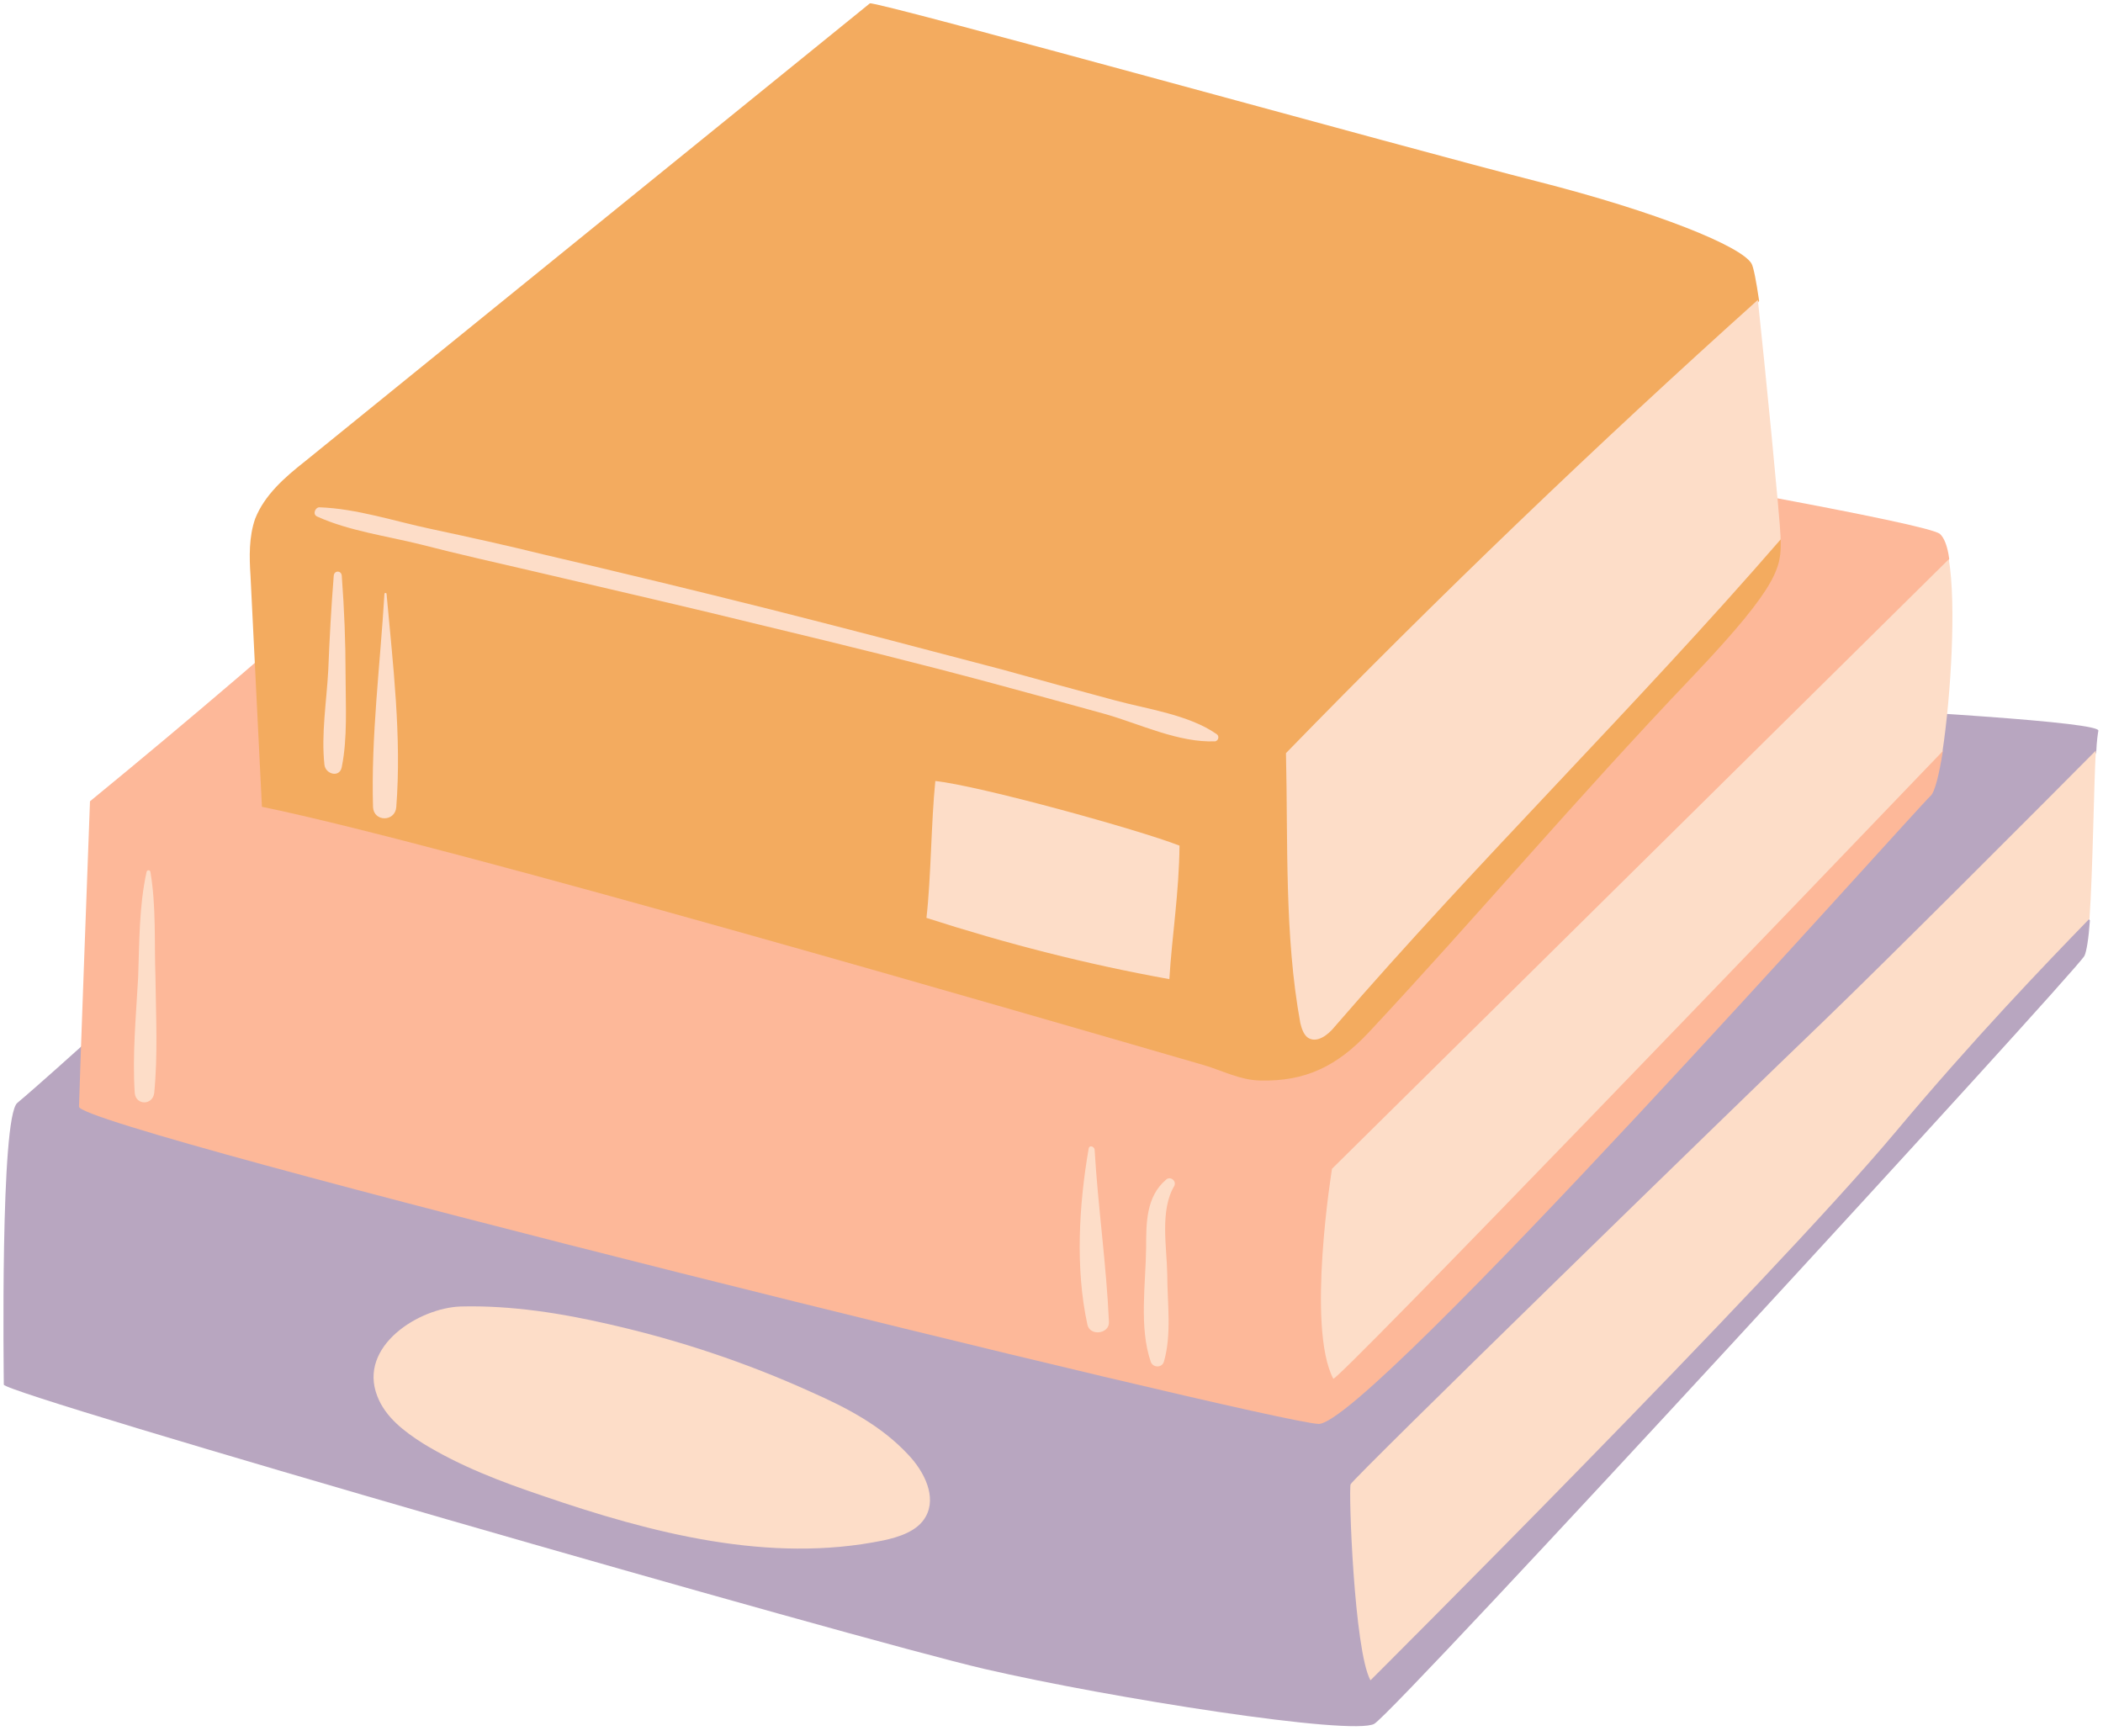
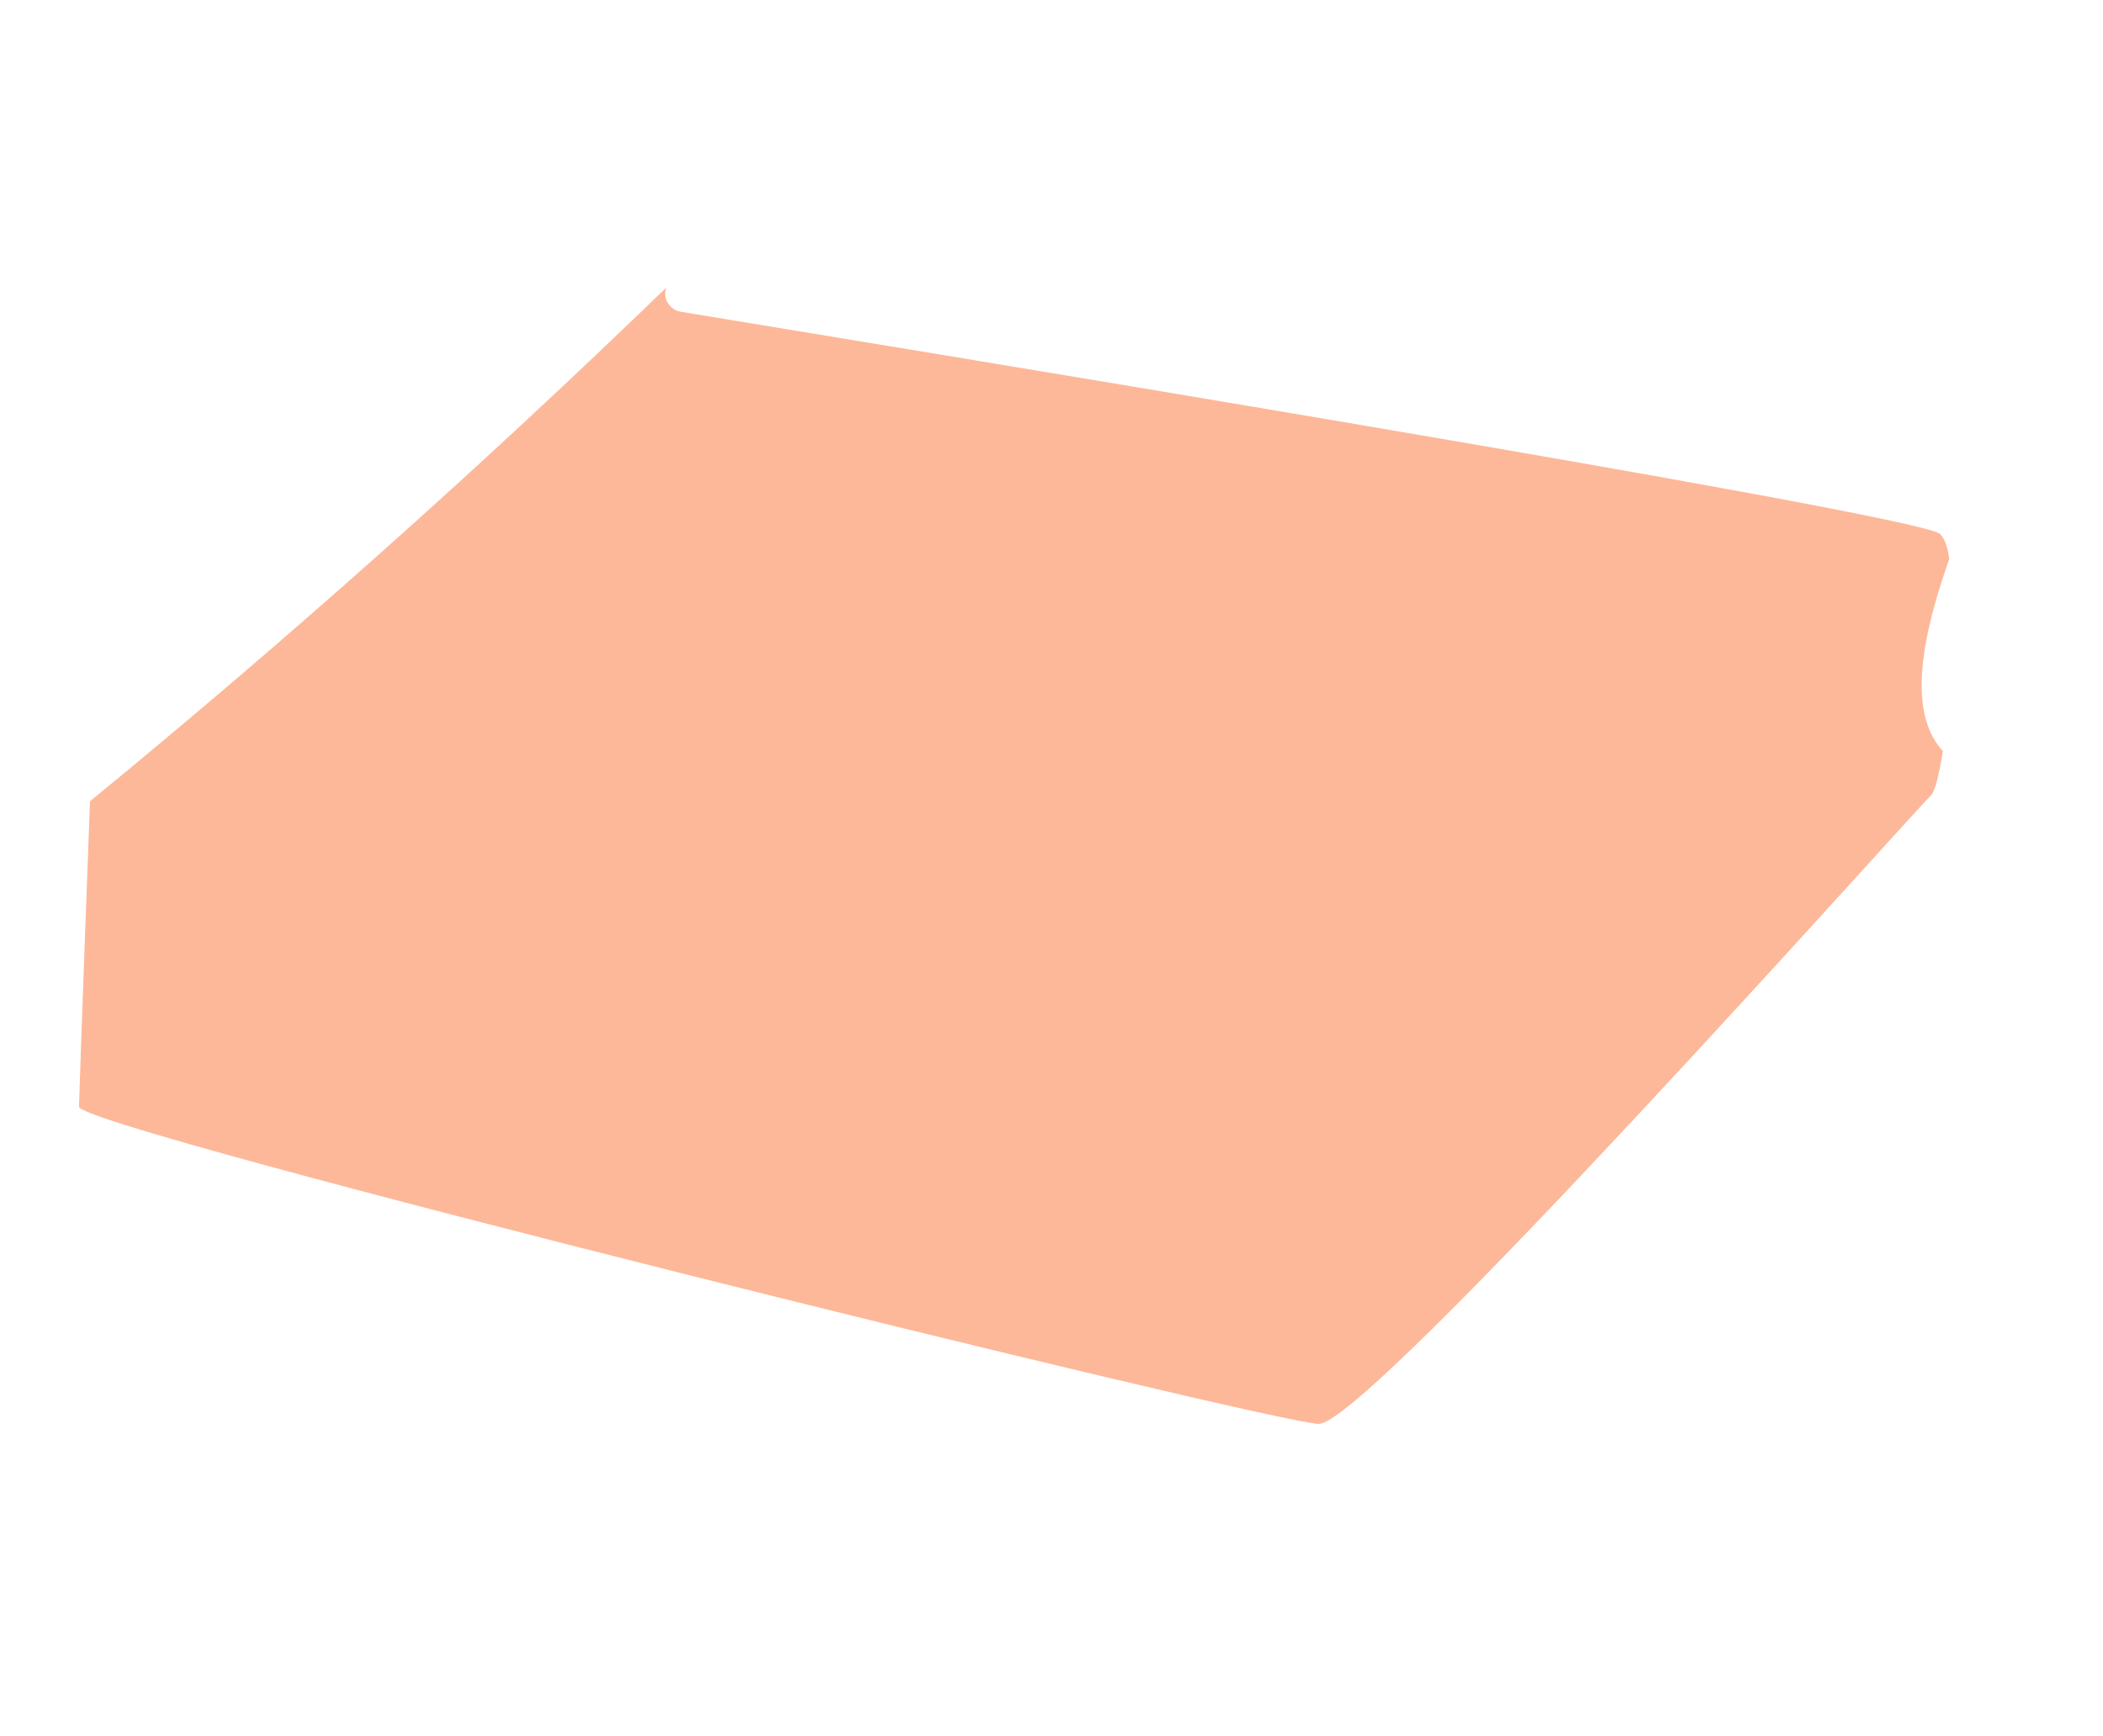
<svg xmlns="http://www.w3.org/2000/svg" height="411.0" preserveAspectRatio="xMidYMid meet" version="1.0" viewBox="-0.7 -0.8 497.8 411.0" width="497.8" zoomAndPan="magnify">
  <g id="change1_1">
-     <path d="M319.6,161.4c0,0,177.5,6.8,176.4,10.8c-0.1,0.6-0.4,2.4-0.5,5.1c-10.6,22.1-6.8,33.5-1.5,39.8 c-0.3,4.3-0.8,7.4-1.3,8.4c-2.3,4.1-162.9,178.8-168.1,181.8c-5.2,2.9-62.5-6.1-92.3-13c-29.8-6.9-232.1-65.1-232.1-67.3 c0-2.2-0.9-63.3,3.2-66.7c4.1-3.4,15.3-13.5,15.3-13.5L319.6,161.4z" fill="#b8a6c0" />
-   </g>
+     </g>
  <g id="change2_1">
    <path d="M458.5,125.6c1,0.9,1.8,2.9,2.2,5.9c-4,11.7-11.6,34.7-1.5,45.5c-0.9,5.6-1.9,9.7-2.9,10.6 c-4,3.7-133.3,149.1-144.9,148.7c-11.6-0.4-293.6-69.9-293.4-75.1c0.1-5.1,2.6-72.3,2.6-72.3c47.1-38.6,92.6-79.2,136.4-121.6l0,0 c-0.9,2.6,0.8,5.2,3.4,5.7C199.6,79.5,452.6,120.7,458.5,125.6z" fill="#fdb899" />
  </g>
  <g id="change3_1">
-     <path d="M400.1,159.2c-28.3,29.7-51.1,56.9-76.8,84.4c-7.4,7.9-14.9,11.7-25.8,11.4c-4.6-0.1-8.8-2.3-13.1-3.6 c-39.4-11.4-179.3-52.2-223.1-61.2c-0.9-18.2-1.8-36.4-2.7-54.6c-0.3-4.6-0.4-9.3,1.1-13.6c2.2-5.6,7-9.8,11.7-13.5 C116,72.3,160.7,36.1,205.2,0c0.9-0.8,129,34.8,157.8,42.1c28.7,7.3,48.5,15.4,50.9,19.5c0.5,0.9,1.1,4.1,1.8,8.8 c-17.7,28.4,5.1,51.3,5.1,56.5C420.9,133.2,420.9,137.3,400.1,159.2z" fill="#f3ab5f" />
-   </g>
+     </g>
  <g id="change4_1">
-     <path d="M308.8,244.8c-1-0.8-1.4-2.2-1.7-3.4c-3.8-20.7-2.9-42.9-3.4-63.9c36-37,73.3-72.8,111.7-107.3 c1.7,15.8,5.2,51.3,5.4,56.4c0,0.1,0,0.3,0,0.3c-34.4,39.7-71.2,75.6-105.6,115.4C313.6,244.3,310.9,246.3,308.8,244.8z M459.1,177.1c2-13.1,3.3-34.9,1.5-45.5l-146,144.3c0,0-6.1,37.5,0.3,49.7C315.4,326.8,427.6,210,459.1,177.1z M430.4,241.5 C411.8,259.3,319.3,349.4,319,350.6c-0.5,1.4,0.8,39.3,4.7,46.4c0,0,93.9-93.6,124.2-129.7c18.5-22.1,35.6-39.9,46-50.6 c0.8-11.4,1-30.7,1.5-39.8C484,188.4,446.1,226.4,430.4,241.5z M191.2,328.7c-15.2-6.9-31.1-12.2-47.3-15.9 c-11.6-2.7-23.6-4.6-35.5-4.3c-9.9,0.3-24.4,9.4-19.8,21.2c1.9,5,6.4,8.4,10.8,11.2c8.8,5.4,18.5,9.1,28.3,12.4 c25.9,8.9,53.7,16.1,80.6,10.6c3.8-0.8,8.2-2.2,10.1-5.6c2.7-4.7-0.3-10.7-4.1-14.7C207.9,336.7,199.6,332.4,191.2,328.7z M218.6,216.5c18.9,6.1,38,11,57.5,14.5c0.6-10.1,2.3-20.4,2.4-31.6c-9.7-3.8-47.4-14.2-57.8-15.3 C219.7,193.9,219.7,206.9,218.6,216.5z M80.2,135.5c-0.1-1.3-1.8-1.3-1.9,0c-0.6,7.5-1,14.9-1.3,22.4c-0.4,7.4-1.7,15.1-0.9,22.4 c0.3,2.2,3.6,3.1,4.1,0.5c1.4-7,0.9-14.5,0.9-21.8C81.1,151.3,80.8,143.5,80.2,135.5z M93.1,190.3c1.3-16.7-0.8-33.9-2.3-50.5 c0-0.3-0.5-0.3-0.5,0c-1,16.7-3.2,33.8-2.7,50.5C87.8,193.8,92.8,193.8,93.1,190.3z M34.9,205.6c-0.1-0.5-0.8-0.5-0.9,0 c-1.8,8.2-1.7,16.7-2,25c-0.5,9.1-1.4,18.4-0.8,27.4c0.3,2.9,4.2,2.9,4.6,0c0.9-9.1,0.4-18.4,0.3-27.4 C35.8,222.3,36.3,213.8,34.9,205.6z M257,271.1c-2.3,13.3-3.2,28.4-0.3,41.7c0.6,2.8,5.2,2.2,5.1-0.6c-0.6-13.6-2.6-27.3-3.4-40.9 C258.2,270.5,257.1,270.3,257,271.1z M275.3,278.5c-4.7,4-4.7,10.2-4.7,16.1c-0.1,8.5-1.7,18.9,1.1,27c0.5,1.4,2.6,1.5,3.1,0 c1.9-6.5,0.8-14,0.8-20.7c-0.1-6.5-1.8-15.2,1.7-21C277.8,278.6,276.2,277.6,275.3,278.5z M287.3,173c-6.6-4.6-16.3-5.9-24.1-8 c-8.9-2.4-17.7-4.8-26.7-7.3c-18.2-4.8-36.5-9.6-54.7-14.2c-17.9-4.5-35.7-8.8-53.7-13c-8.9-2.2-18-4.2-26.9-6.1 c-8.5-1.8-17.5-4.8-26.3-5.1c-1,0-1.7,1.7-0.5,2.2c7.5,3.4,16.5,4.6,24.5,6.6c8.9,2.3,17.9,4.3,26.9,6.4c18.4,4.3,36.7,8.5,55,13 c17.9,4.3,35.8,8.7,53.6,13.5c8.9,2.4,17.7,4.8,26.7,7.3c8,2.3,17.3,6.8,25.9,6.4C287.7,174.5,288,173.5,287.3,173z" fill="#fdddc8" />
-   </g>
+     </g>
</svg>